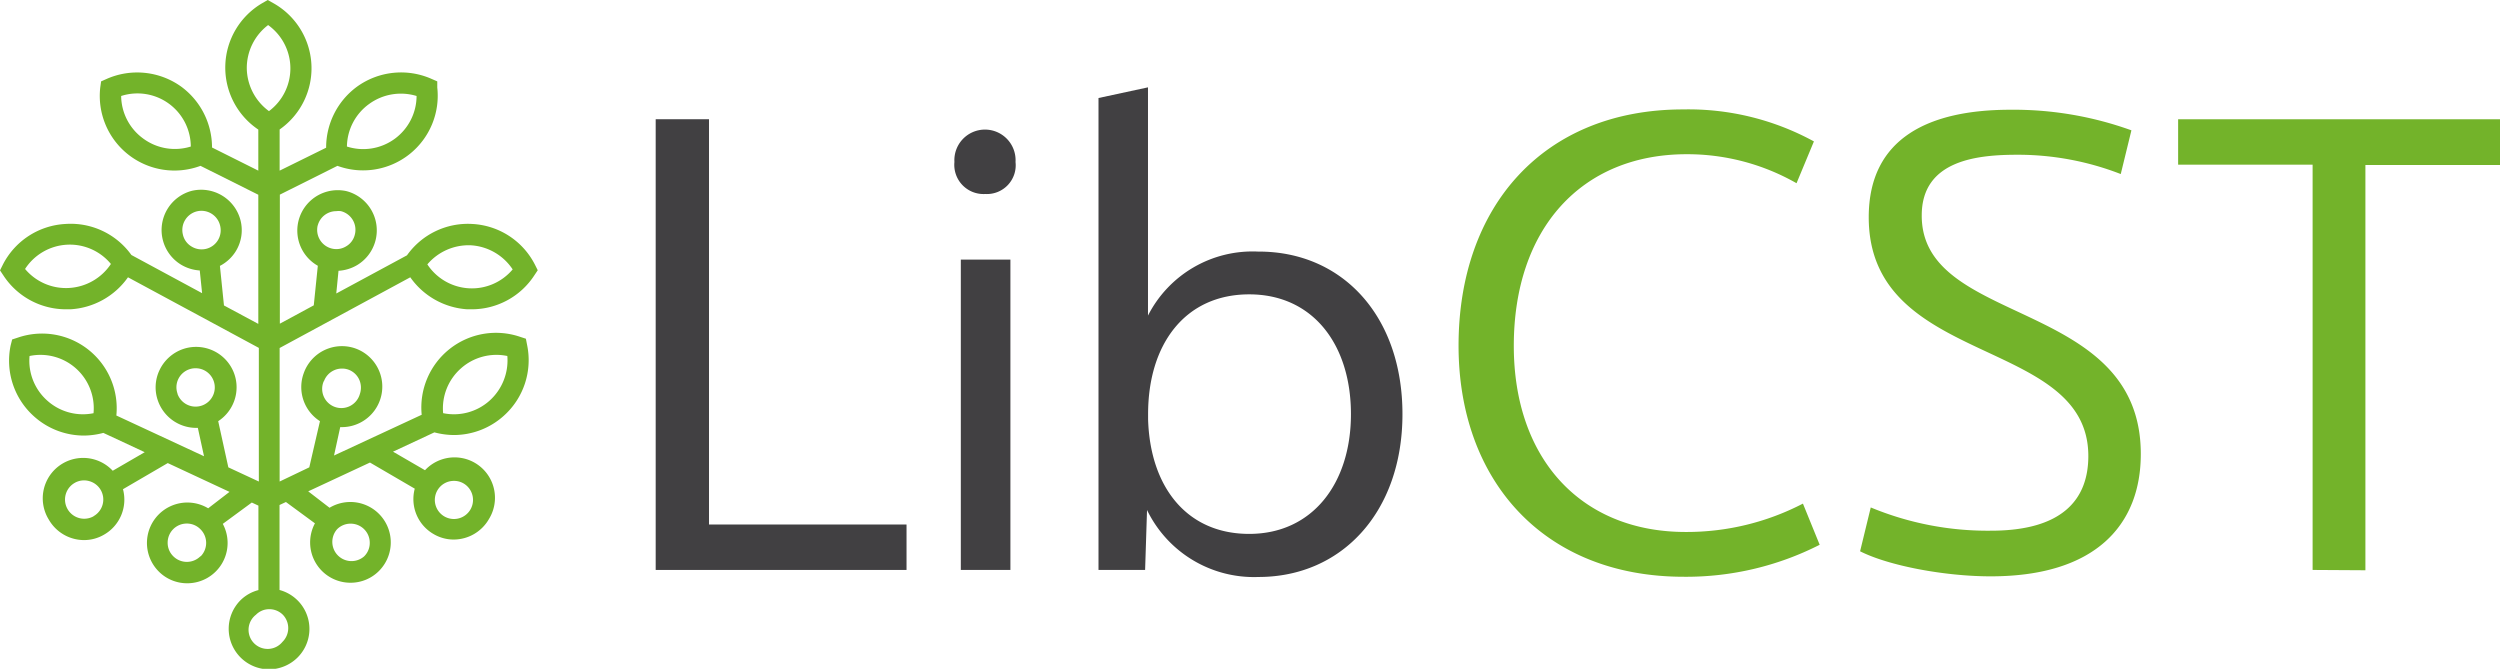
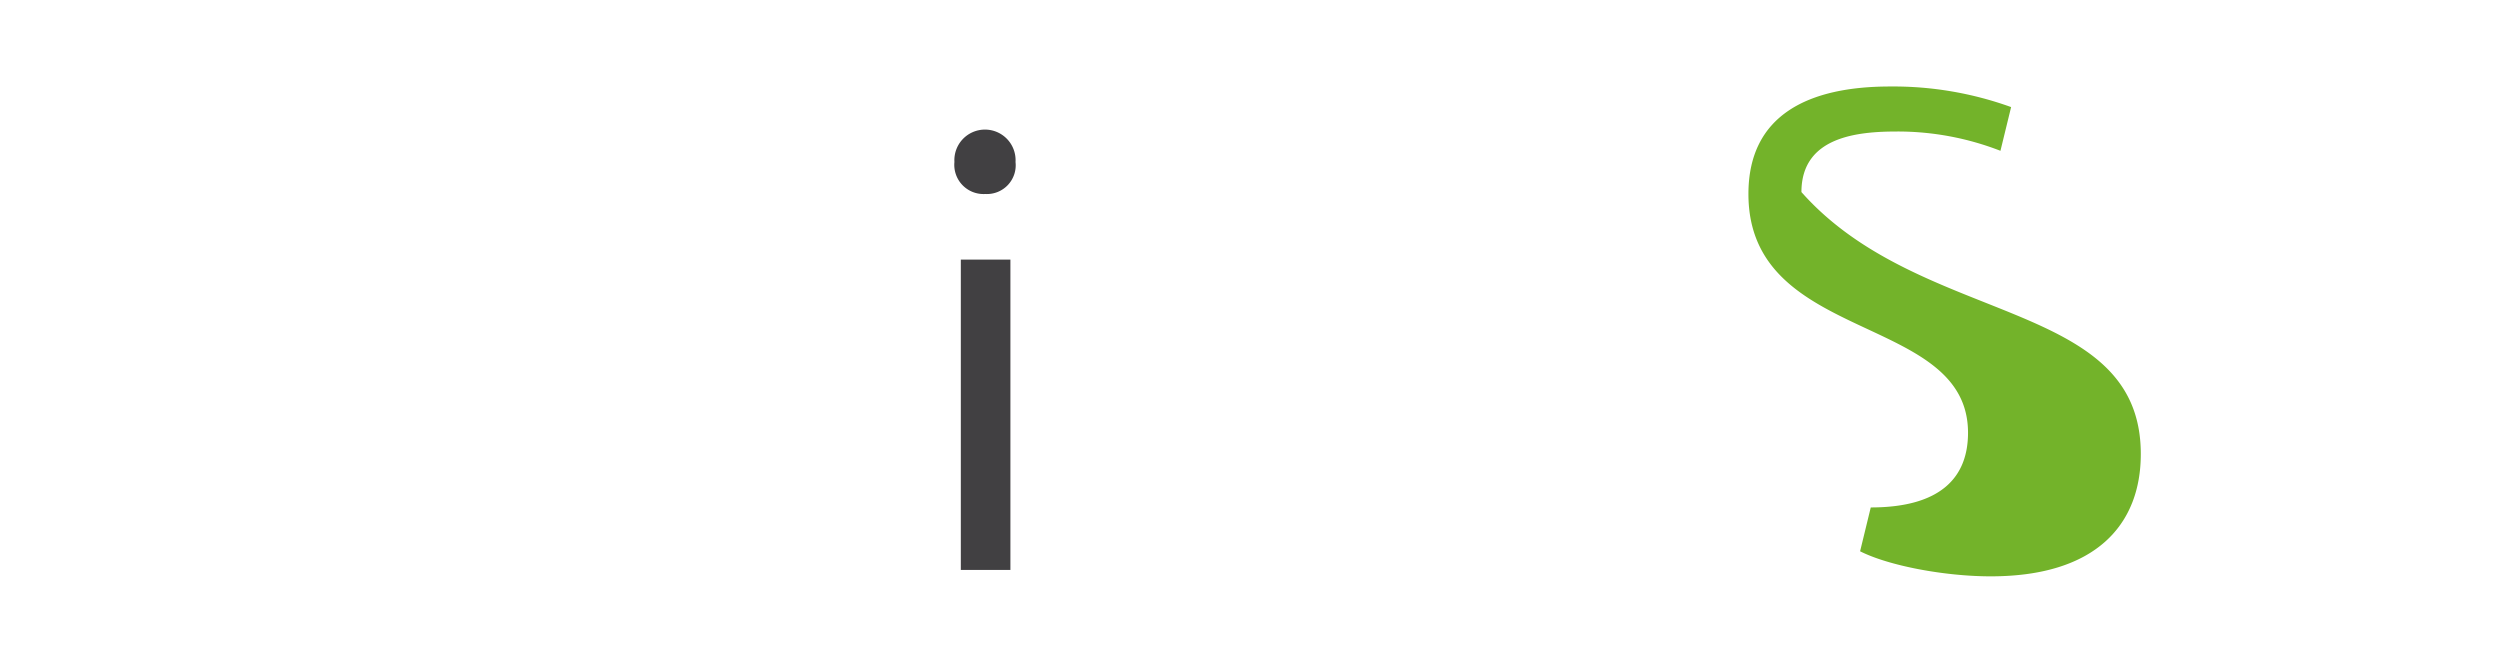
<svg xmlns="http://www.w3.org/2000/svg" viewBox="0 0 234.41 62.71">
  <title>LibCST-logo-horizontal</title>
  <g id="Layer_2" data-name="Layer 2">
    <g id="Artwork">
-       <path d="M85,53.44H61.48V11.18h5v38H85Z" style="fill:#414042" />
      <path d="M92.38,18.19a2.74,2.74,0,0,1-2.89-3,2.87,2.87,0,1,1,5.73,0A2.7,2.7,0,0,1,92.38,18.19Zm2.36,6.15v29.1H90.09V24.34Z" style="fill:#414042" />
-       <path d="M131.5,38.83C131.5,48,125.82,54.1,118,54.1a11.14,11.14,0,0,1-10.45-6.28l-.18,5.62H103V9.19l4.64-1V29.59a11,11,0,0,1,10.33-6C125.88,23.56,131.5,29.65,131.5,38.83ZM117.13,27.6c-6,0-9.48,4.65-9.48,11.23v.48c.18,6.28,3.57,10.75,9.48,10.75s9.54-4.71,9.54-11.23S123.11,27.6,117.13,27.6Z" style="fill:#414042" />
-       <path d="M141.94,32.43c0,10.63,6.34,17.45,16.11,17.45a23.64,23.64,0,0,0,11-2.66l1.57,3.86a27.59,27.59,0,0,1-12.74,3c-13.16,0-21.12-9.05-21.12-21.67,0-13.1,8-22.15,21.06-22.15a24.52,24.52,0,0,1,12.26,3l-1.63,3.92a20.66,20.66,0,0,0-10.39-2.72C148.28,14.5,141.94,21.44,141.94,32.43Z" style="fill:#73b32a" />
-       <path d="M200.73,42.57c0,6.58-4.17,11.47-14.07,11.47-4.34,0-9.59-1-12.25-2.35l1-4.11a28.57,28.57,0,0,0,11.28,2.18c6.58,0,9.12-2.84,9.12-7,0-11.28-20.59-8.27-20.59-22.39,0-7.49,5.74-10.08,13.28-10.08a32.52,32.52,0,0,1,11.35,1.93l-1,4.1a26.61,26.61,0,0,0-9.66-1.81c-3.62,0-9,.43-9,5.68C180.14,30.68,200.73,27.9,200.73,42.57Z" style="fill:#73b32a" />
-       <path d="M216.84,53.44v-38H204.23V11.18h30.18v4.29H221.79v38Z" style="fill:#73b32a" />
-       <path d="M26.22,45.15V32.63L38.47,26a7.08,7.08,0,0,0,5.34,3h.41a7,7,0,0,0,5.88-3.18l.32-.48-.26-.52A7,7,0,0,0,44.28,21h0a7,7,0,0,0-6.12,2.94l-6.63,3.58.21-2.13a3.88,3.88,0,0,0,1.74-.53,3.8,3.8,0,0,0-1-6.94h0a3.79,3.79,0,0,0-2.68,7l-.38,3.71-3.18,1.72V18.25l5.4-2.7A7,7,0,0,0,41,8.2L41,7.63l-.53-.23a7.06,7.06,0,0,0-7,.73h0a7.08,7.08,0,0,0-2.89,5.72L26.22,16V12.14A7,7,0,0,0,25.6.28L25.1,0l-.5.29a7,7,0,0,0-.38,11.86V16l-4.34-2.17A7.08,7.08,0,0,0,17,8.13h0a7.08,7.08,0,0,0-7-.73l-.52.23L9.4,8.2a7,7,0,0,0,9.4,7.35l5.42,2.71V30.37L21,28.64l-.38-3.71a3.79,3.79,0,0,0,1.51-1.41,3.75,3.75,0,0,0,.42-2.87A3.81,3.81,0,0,0,18,17.89h0a3.8,3.8,0,0,0-1,6.94,3.88,3.88,0,0,0,1.73.53l.22,2.13-6.63-3.58A7,7,0,0,0,6.14,21h0A7,7,0,0,0,.26,24.83L0,25.35l.32.48A7,7,0,0,0,6.2,29h.4A7.09,7.09,0,0,0,12,26l12.27,6.62V45.15l-2.86-1.33-.95-4.33a3.79,3.79,0,0,0,1.51-4.43,3.8,3.8,0,0,0-4.84-2.32,3.82,3.82,0,0,0-2.16,1.94,3.75,3.75,0,0,0-.16,2.9,3.81,3.81,0,0,0,3.59,2.54l.15,0,.58,2.66-8.22-3.82a7,7,0,0,0-9.22-7.31l-.55.18L1,32.38a7,7,0,0,0,2.21,6.68h0a7,7,0,0,0,4.69,1.78,7.29,7.29,0,0,0,1.79-.25l3.88,1.81-3,1.74a3.79,3.79,0,0,0-6,4.57h0a3.82,3.82,0,0,0,3.31,1.93,3.69,3.69,0,0,0,1.86-.5,3.78,3.78,0,0,0,1.79-4.27l4.2-2.45,5.79,2.7-2,1.54a3.79,3.79,0,0,0-4.63,5.93,3.75,3.75,0,0,0,2.67,1.1,3.78,3.78,0,0,0,3.33-5.57l2.72-2,.62.29v7.92a3.72,3.72,0,0,0-1.67.94,3.8,3.8,0,0,0,2.65,6.49h0a3.82,3.82,0,0,0,2.67-1.09h0a3.78,3.78,0,0,0-1.67-6.35V47.35l.6-.28,2.72,2a3.78,3.78,0,0,0,3.33,5.57,3.75,3.75,0,0,0,2.67-1.1,3.79,3.79,0,0,0-4.63-5.93l-2-1.54,5.79-2.7,4.2,2.45a3.78,3.78,0,0,0,1.79,4.27,3.69,3.69,0,0,0,1.86.5,3.82,3.82,0,0,0,3.31-1.93h0a3.79,3.79,0,0,0-6-4.57l-3-1.74,3.88-1.81a7.29,7.29,0,0,0,1.79.25,7,7,0,0,0,4.69-1.78h0a7,7,0,0,0,2.21-6.68l-.11-.57-.55-.18a7,7,0,0,0-9.22,7.31l-8.22,3.82.58-2.66.15,0a3.8,3.8,0,0,0,1.27-7.38,3.8,3.8,0,0,0-4.84,2.32A3.79,3.79,0,0,0,30,39.49l-1,4.33Zm3.57-24a1.79,1.79,0,0,1,1.74-1.35,1.65,1.65,0,0,1,.44,0A1.8,1.8,0,0,1,33.27,22a1.73,1.73,0,0,1-.82,1.1,1.75,1.75,0,0,1-1.36.2A1.8,1.8,0,0,1,29.79,21.13ZM44.16,23a5.06,5.06,0,0,1,3.91,2.26,5,5,0,0,1-8-.47A5.08,5.08,0,0,1,44.16,23ZM34.61,9.75A5.06,5.06,0,0,1,39.06,9a5,5,0,0,1-6.53,4.74A5,5,0,0,1,34.61,9.75ZM13.44,13a5,5,0,0,1-2.08-4,5,5,0,0,1,6.53,4.74A5,5,0,0,1,13.44,13Zm3.71,9a1.8,1.8,0,0,1,1.3-2.18,1.8,1.8,0,0,1,2.18,1.3,1.79,1.79,0,0,1-2.66,2A1.73,1.73,0,0,1,17.15,22ZM6.49,27a5,5,0,0,1-4.14-1.78,5,5,0,0,1,8.05-.47A5.05,5.05,0,0,1,6.49,27Zm10.16,9.92a1.78,1.78,0,0,1,1.09-2.29h0a1.7,1.7,0,0,1,.59-.1,1.77,1.77,0,0,1,.78.17,1.8,1.8,0,1,1-2.47,2.22ZM8.79,48.4A1.79,1.79,0,1,1,7,45.28a1.75,1.75,0,0,1,1.36-.17,1.79,1.79,0,0,1,.41,3.29Zm10,3.76a1.8,1.8,0,0,1-2.54,0h0a1.76,1.76,0,0,1-.53-1.26,1.79,1.79,0,0,1,1.8-1.81,1.78,1.78,0,0,1,1.26.52A1.8,1.8,0,0,1,18.82,52.16Zm-10-13.42a5,5,0,0,1-4.35-1.17h0a5,5,0,0,1-1.67-4.19,5,5,0,0,1,6,5.36ZM23.14,6.4a5.06,5.06,0,0,1,2-4.05,5,5,0,0,1,.08,8.07A5.06,5.06,0,0,1,23.14,6.4Zm3.34,53.79A1.79,1.79,0,1,1,24,57.64a1.74,1.74,0,0,1,1.26-.52h0a1.79,1.79,0,0,1,1.27.53A1.81,1.81,0,0,1,26.48,60.19ZM32.87,49.1a1.79,1.79,0,0,1,1.8,1.81,1.76,1.76,0,0,1-.53,1.26h0a1.8,1.8,0,0,1-2.53-2.55A1.78,1.78,0,0,1,32.87,49.1ZM41,46a1.78,1.78,0,0,1,1.57-.91,1.75,1.75,0,0,1,.88.23A1.79,1.79,0,1,1,41,46ZM30.38,35.73a1.8,1.8,0,0,1,.92-1,1.77,1.77,0,0,1,.78-.17,1.7,1.7,0,0,1,.59.1h0a1.78,1.78,0,0,1,1,.91,1.83,1.83,0,0,1,.07,1.38,1.8,1.8,0,1,1-3.39-1.19Zm12.83-1.18a5,5,0,0,1,4.36-1.17,5.07,5.07,0,0,1-1.67,4.19,5,5,0,0,1-4.35,1.17A5,5,0,0,1,43.21,34.55Z" style="fill:#73b32a" />
+       <path d="M200.73,42.57c0,6.58-4.17,11.47-14.07,11.47-4.34,0-9.59-1-12.25-2.35l1-4.11c6.58,0,9.12-2.84,9.12-7,0-11.28-20.59-8.27-20.59-22.39,0-7.49,5.74-10.08,13.28-10.08a32.52,32.52,0,0,1,11.35,1.93l-1,4.1a26.61,26.61,0,0,0-9.66-1.81c-3.62,0-9,.43-9,5.68C180.14,30.68,200.73,27.9,200.73,42.57Z" style="fill:#73b32a" />
    </g>
  </g>
</svg>